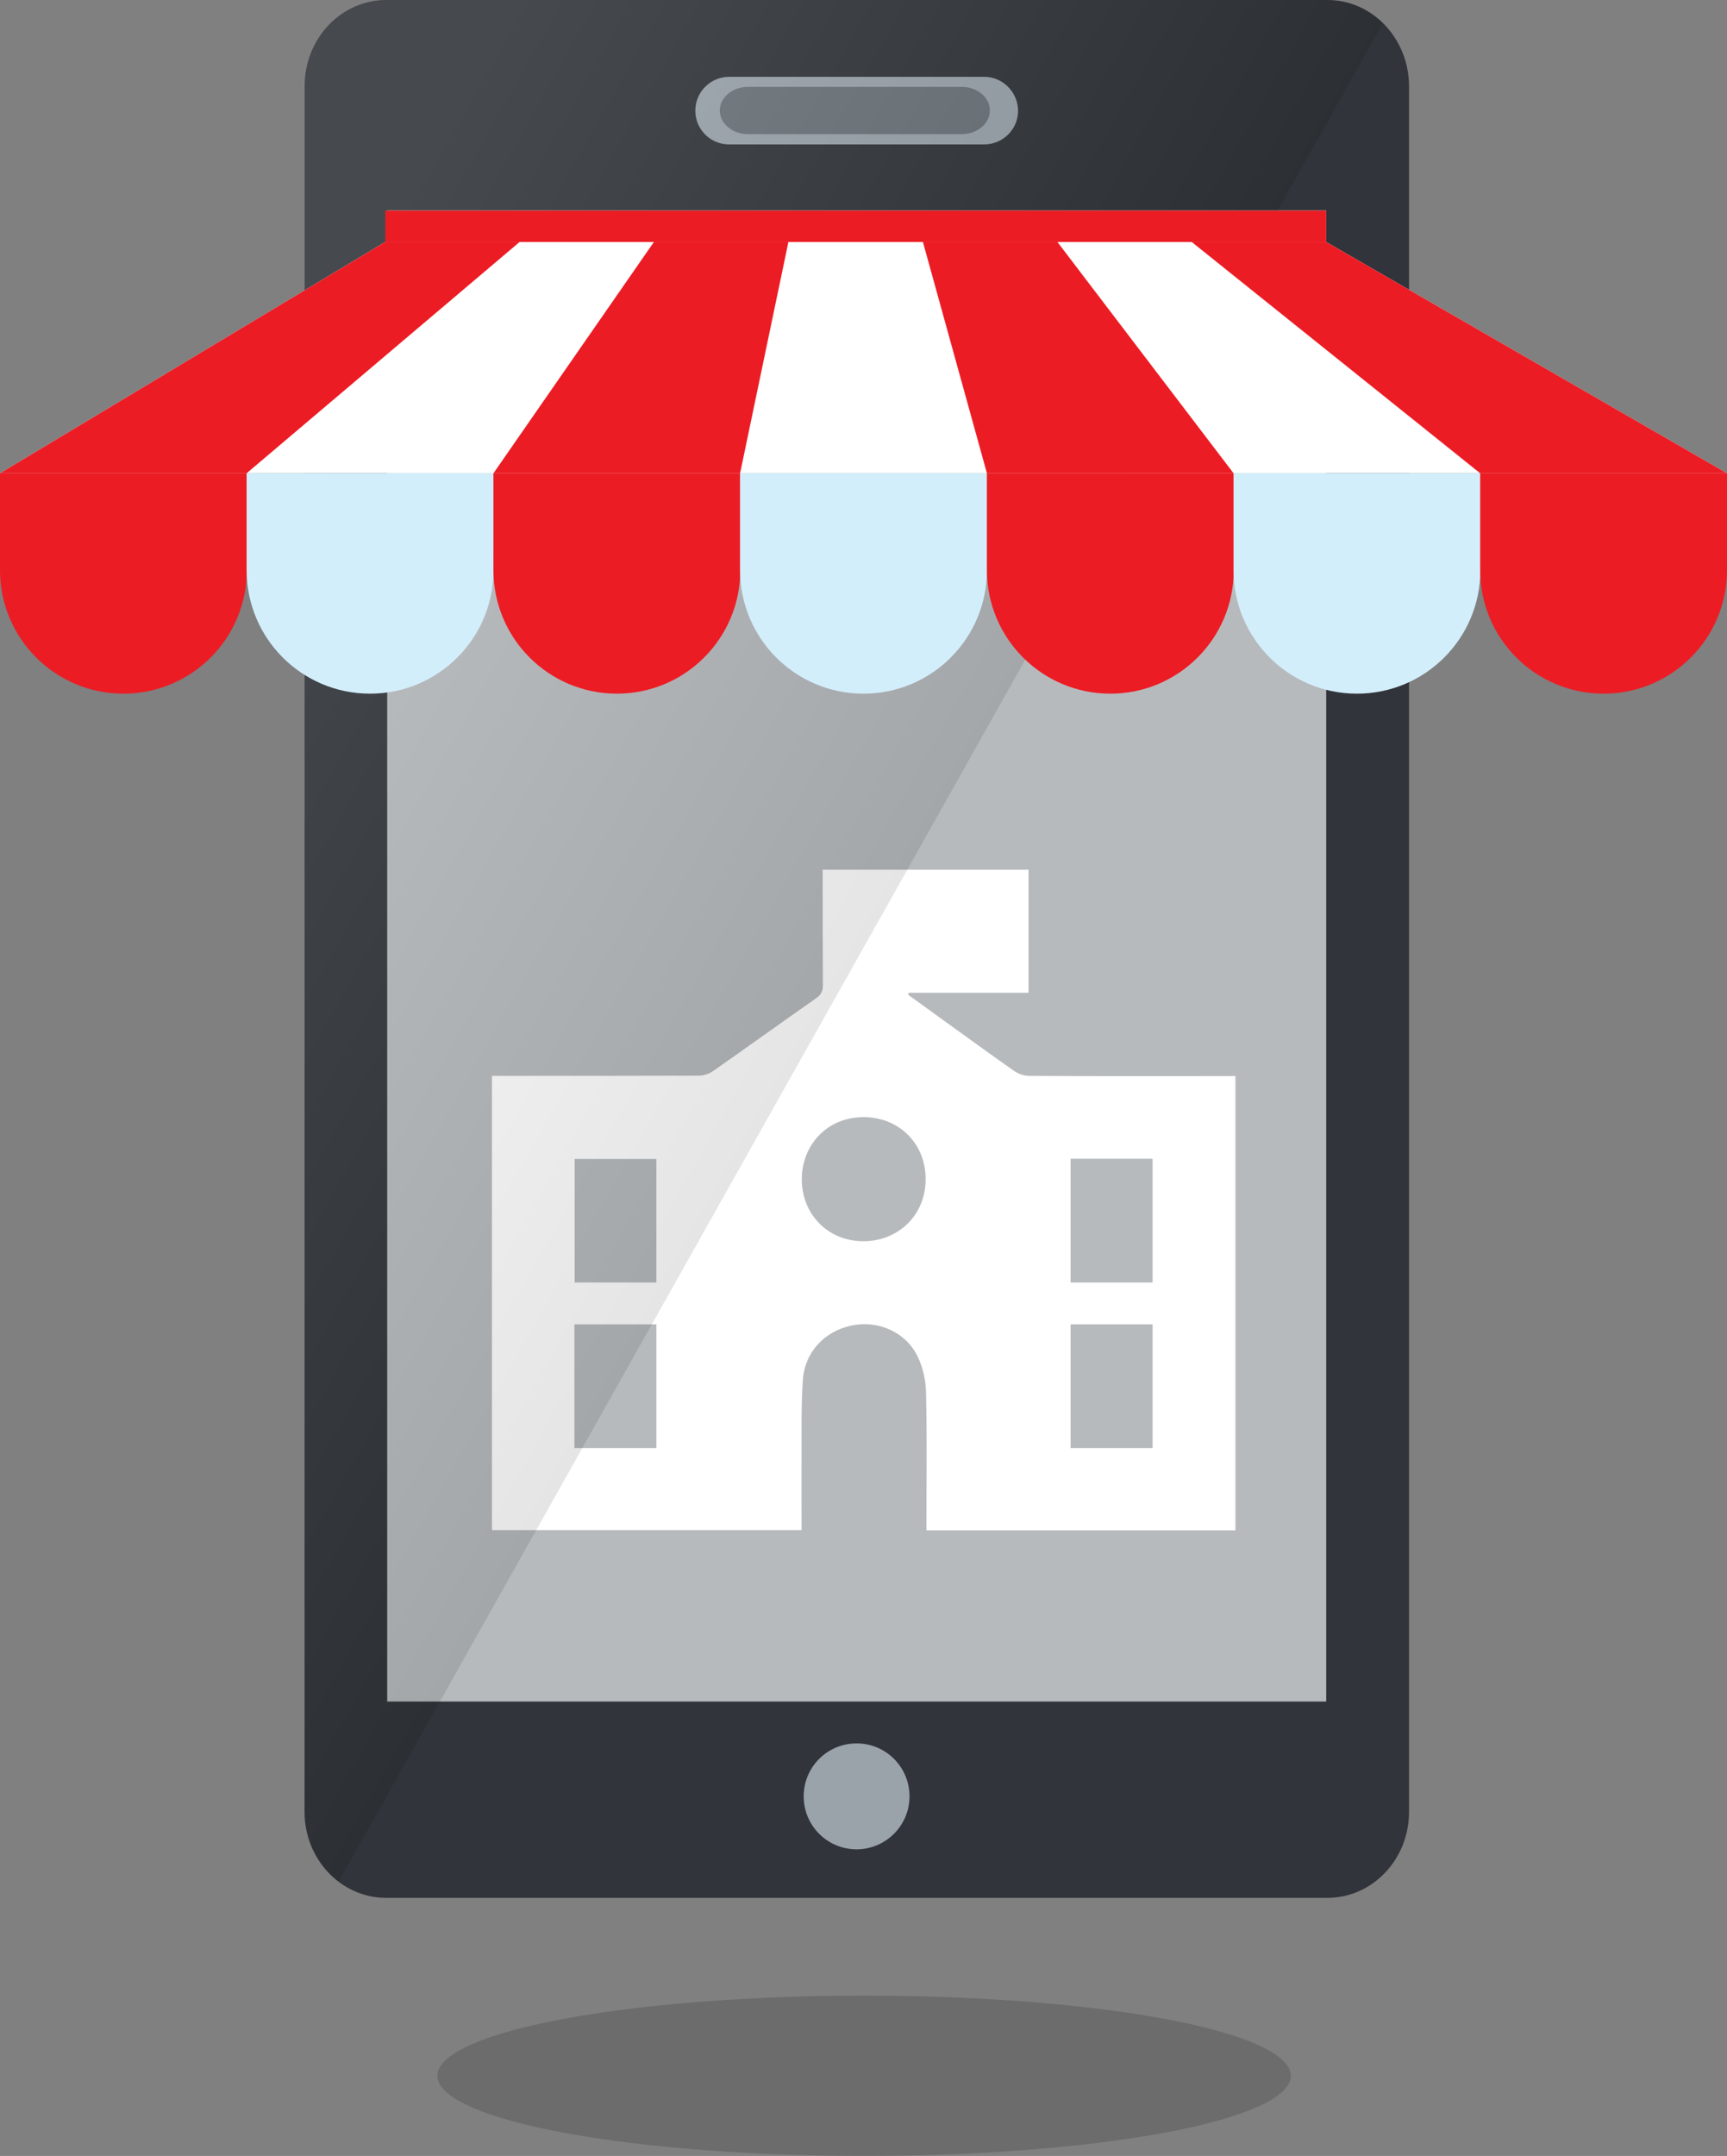
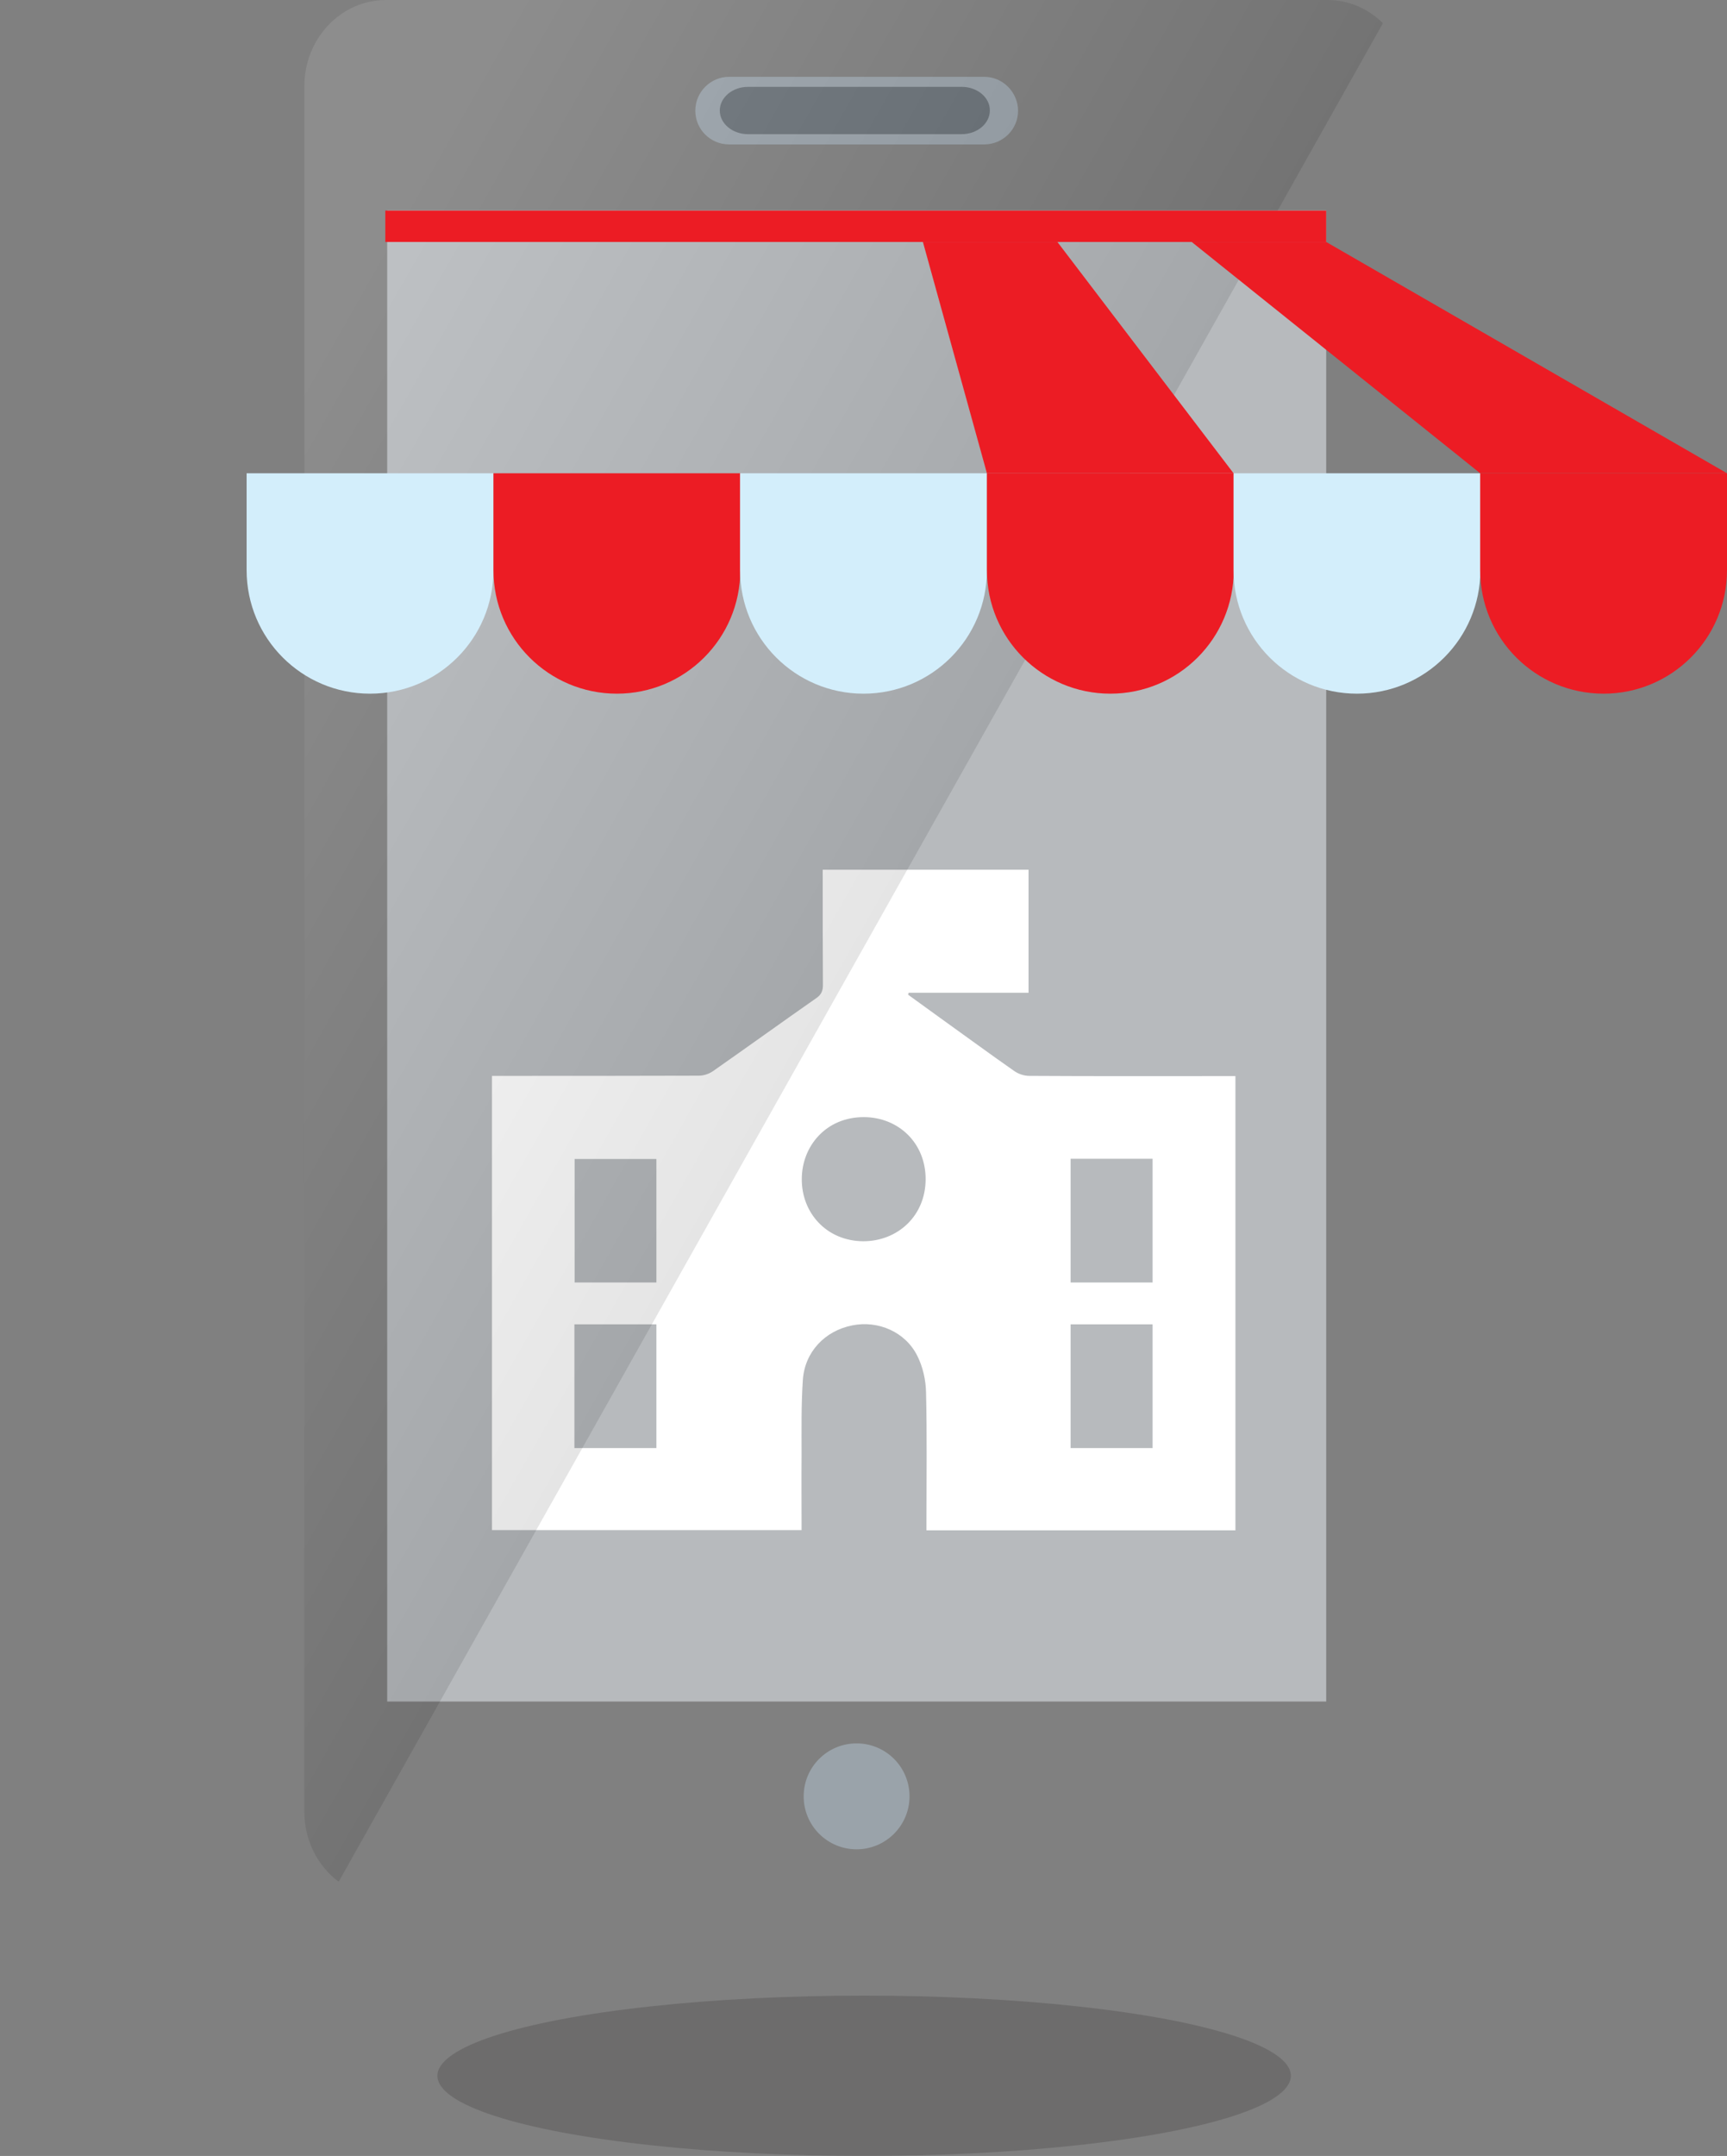
<svg xmlns="http://www.w3.org/2000/svg" version="1.1" id="Layer_1" x="0px" y="0px" viewBox="0 0 82.56 103" style="enable-background:new 0 0 82.56 103;" xml:space="preserve">
  <rect x="0" y="0" width="82.56" height="103" fill="#808080" stroke="none" />
  <style type="text/css">
	.st0{fill:#31343A;}
	.st1{fill:#B7BABD;}
	.st2{fill:#9AA3AA;}
	.st3{opacity:0.4;fill:#24292E;}
	.st4{fill:#FFFFFF;}
	.st5{opacity:0.1;fill:url(#SVGID_1_);}
	.st6{fill:#EC1C24;}
	.st7{fill:#D3EEFB;}
	.st8{opacity:0.2;fill:#231F20;}
</style>
  <g>
    <g>
      <g>
-         <path class="st0" d="M63.46,0h-45c-2.15,0-3.9,1.84-3.9,4.11v82.45c0,2.27,1.75,4.11,3.9,4.11h45c2.15,0,3.9-1.84,3.9-4.11V4.11     C67.35,1.84,65.61,0,63.46,0z" />
        <rect x="18.51" y="10.05" class="st1" width="44.89" height="71.24" />
        <path class="st2" d="M47.05,3.67H34.86c-0.89,0-1.62,0.72-1.62,1.62c0,0.89,0.72,1.61,1.62,1.61h12.19     c0.89,0,1.62-0.72,1.62-1.61C48.66,4.4,47.94,3.67,47.05,3.67z" />
        <path class="st2" d="M40.95,83.29c-1.4,0-2.53,1.13-2.53,2.53c0,1.4,1.13,2.53,2.53,2.53c1.39,0,2.53-1.13,2.53-2.53     C43.48,84.42,42.35,83.29,40.95,83.29z" />
        <path class="st3" d="M45.98,4.15H35.76c-0.75,0-1.35,0.51-1.35,1.13c0,0.63,0.61,1.13,1.35,1.13h10.21     c0.75,0,1.35-0.51,1.35-1.13C47.33,4.66,46.72,4.15,45.98,4.15z" />
        <path class="st4" d="M23.52,73.1c0-7.24,0-14.45,0-21.7c0.17,0,0.32,0,0.48,0c3.14,0,6.27,0,9.41-0.01c0.22,0,0.47-0.08,0.65-0.2     c1.66-1.16,3.31-2.35,4.97-3.51c0.23-0.16,0.31-0.34,0.31-0.62c-0.01-1.69-0.01-3.37-0.01-5.06c0-0.14,0-0.29,0-0.45     c3.29,0,6.55,0,9.84,0c0,1.94,0,3.88,0,5.88c-1.9,0-3.82,0-5.73,0c-0.01,0.03-0.02,0.06-0.03,0.09c0.51,0.37,1.01,0.73,1.52,1.1     c1.19,0.85,2.37,1.72,3.56,2.55c0.2,0.14,0.47,0.23,0.72,0.23c3.12,0.02,6.25,0.01,9.37,0.01c0.15,0,0.31,0,0.48,0     c0,7.25,0,14.46,0,21.7c-4.91,0-9.8,0-14.77,0c0-0.15,0-0.3,0-0.45c0-2.04,0.03-4.09-0.02-6.13c-0.01-0.59-0.15-1.22-0.41-1.74     c-0.57-1.16-1.88-1.72-3.12-1.47c-1.31,0.26-2.27,1.27-2.36,2.61c-0.08,1.19-0.06,2.39-0.06,3.59c-0.01,1.18,0,2.37,0,3.58     C33.35,73.1,28.45,73.1,23.52,73.1z M41.27,59.3c1.64,0,2.98-1.21,2.98-2.97c0-1.73-1.3-2.95-2.94-2.96     c-1.82-0.01-2.98,1.39-2.98,2.96C38.32,57.94,39.51,59.29,41.27,59.3z M31.38,61.27c0-2,0-3.95,0-5.9c-1.32,0-2.62,0-3.91,0     c0,1.98,0,3.94,0,5.9C28.78,61.27,30.07,61.27,31.38,61.27z M51.18,55.36c0,2,0,3.95,0,5.91c1.32,0,2.62,0,3.92,0     c0-1.98,0-3.94,0-5.91C53.78,55.36,52.5,55.36,51.18,55.36z M31.38,69.18c0-2,0-3.95,0-5.91c-1.32,0-2.62,0-3.92,0     c0,1.98,0,3.94,0,5.91C28.78,69.18,30.06,69.18,31.38,69.18z M55.1,69.18c0-2,0-3.95,0-5.91c-1.32,0-2.62,0-3.92,0     c0,1.98,0,3.94,0,5.91C52.5,69.18,53.78,69.18,55.1,69.18z" />
        <linearGradient id="SVGID_1_" gradientUnits="userSpaceOnUse" x1="41.373" y1="45.549" x2="9.655" y2="27.54">
          <stop offset="0" style="stop-color:#000000" />
          <stop offset="1" style="stop-color:#FFFFFF" />
        </linearGradient>
        <path class="st5" d="M18.45,0c-2.15,0-3.9,1.84-3.9,4.11v82.45c0,1.38,0.65,2.6,1.64,3.34L66.11,1.11C65.42,0.42,64.48,0,63.46,0     H18.45z" />
      </g>
      <g>
-         <polygon class="st4" points="18.41,11.56 0,22.61 82.56,22.61 63.4,11.56    " />
-         <path class="st6" d="M0,27.24c0,3.26,2.64,5.9,5.9,5.9c3.26,0,5.9-2.64,5.9-5.9v-4.63H0V27.24z" />
        <path class="st7" d="M11.79,27.24c0,3.26,2.64,5.9,5.9,5.9c3.26,0,5.9-2.64,5.9-5.9v-4.63H11.79V27.24z" />
        <path class="st6" d="M23.59,27.24c0,3.26,2.64,5.9,5.9,5.9s5.9-2.64,5.9-5.9v-4.63H23.59V27.24z" />
        <path class="st7" d="M35.38,27.24c0,3.26,2.64,5.9,5.9,5.9c3.26,0,5.9-2.64,5.9-5.9v-4.63H35.38V27.24z" />
        <path class="st6" d="M47.18,27.24c0,3.26,2.64,5.9,5.9,5.9s5.9-2.64,5.9-5.9v-4.63H47.18V27.24z" />
        <path class="st7" d="M58.97,27.24c0,3.26,2.64,5.9,5.9,5.9c3.26,0,5.9-2.64,5.9-5.9v-4.63H58.97V27.24z" />
        <path class="st6" d="M70.76,27.24c0,3.26,2.64,5.9,5.9,5.9c3.26,0,5.9-2.64,5.9-5.9v-4.63H70.76V27.24z" />
-         <polygon class="st6" points="0,22.61 11.79,22.61 24.84,11.56 18.41,11.56    " />
-         <polygon class="st6" points="23.59,22.61 35.38,22.61 37.69,11.56 31.26,11.56    " />
        <polygon class="st6" points="44.12,11.56 47.18,22.61 58.97,22.61 50.55,11.56    " />
        <polygon class="st6" points="56.97,11.56 70.76,22.61 82.56,22.61 63.4,11.56    " />
        <rect x="18.42" y="10.06" class="st6" width="44.98" height="1.5" />
      </g>
    </g>
    <ellipse class="st8" cx="41.31" cy="99.17" rx="20.4" ry="3.83" />
  </g>
</svg>